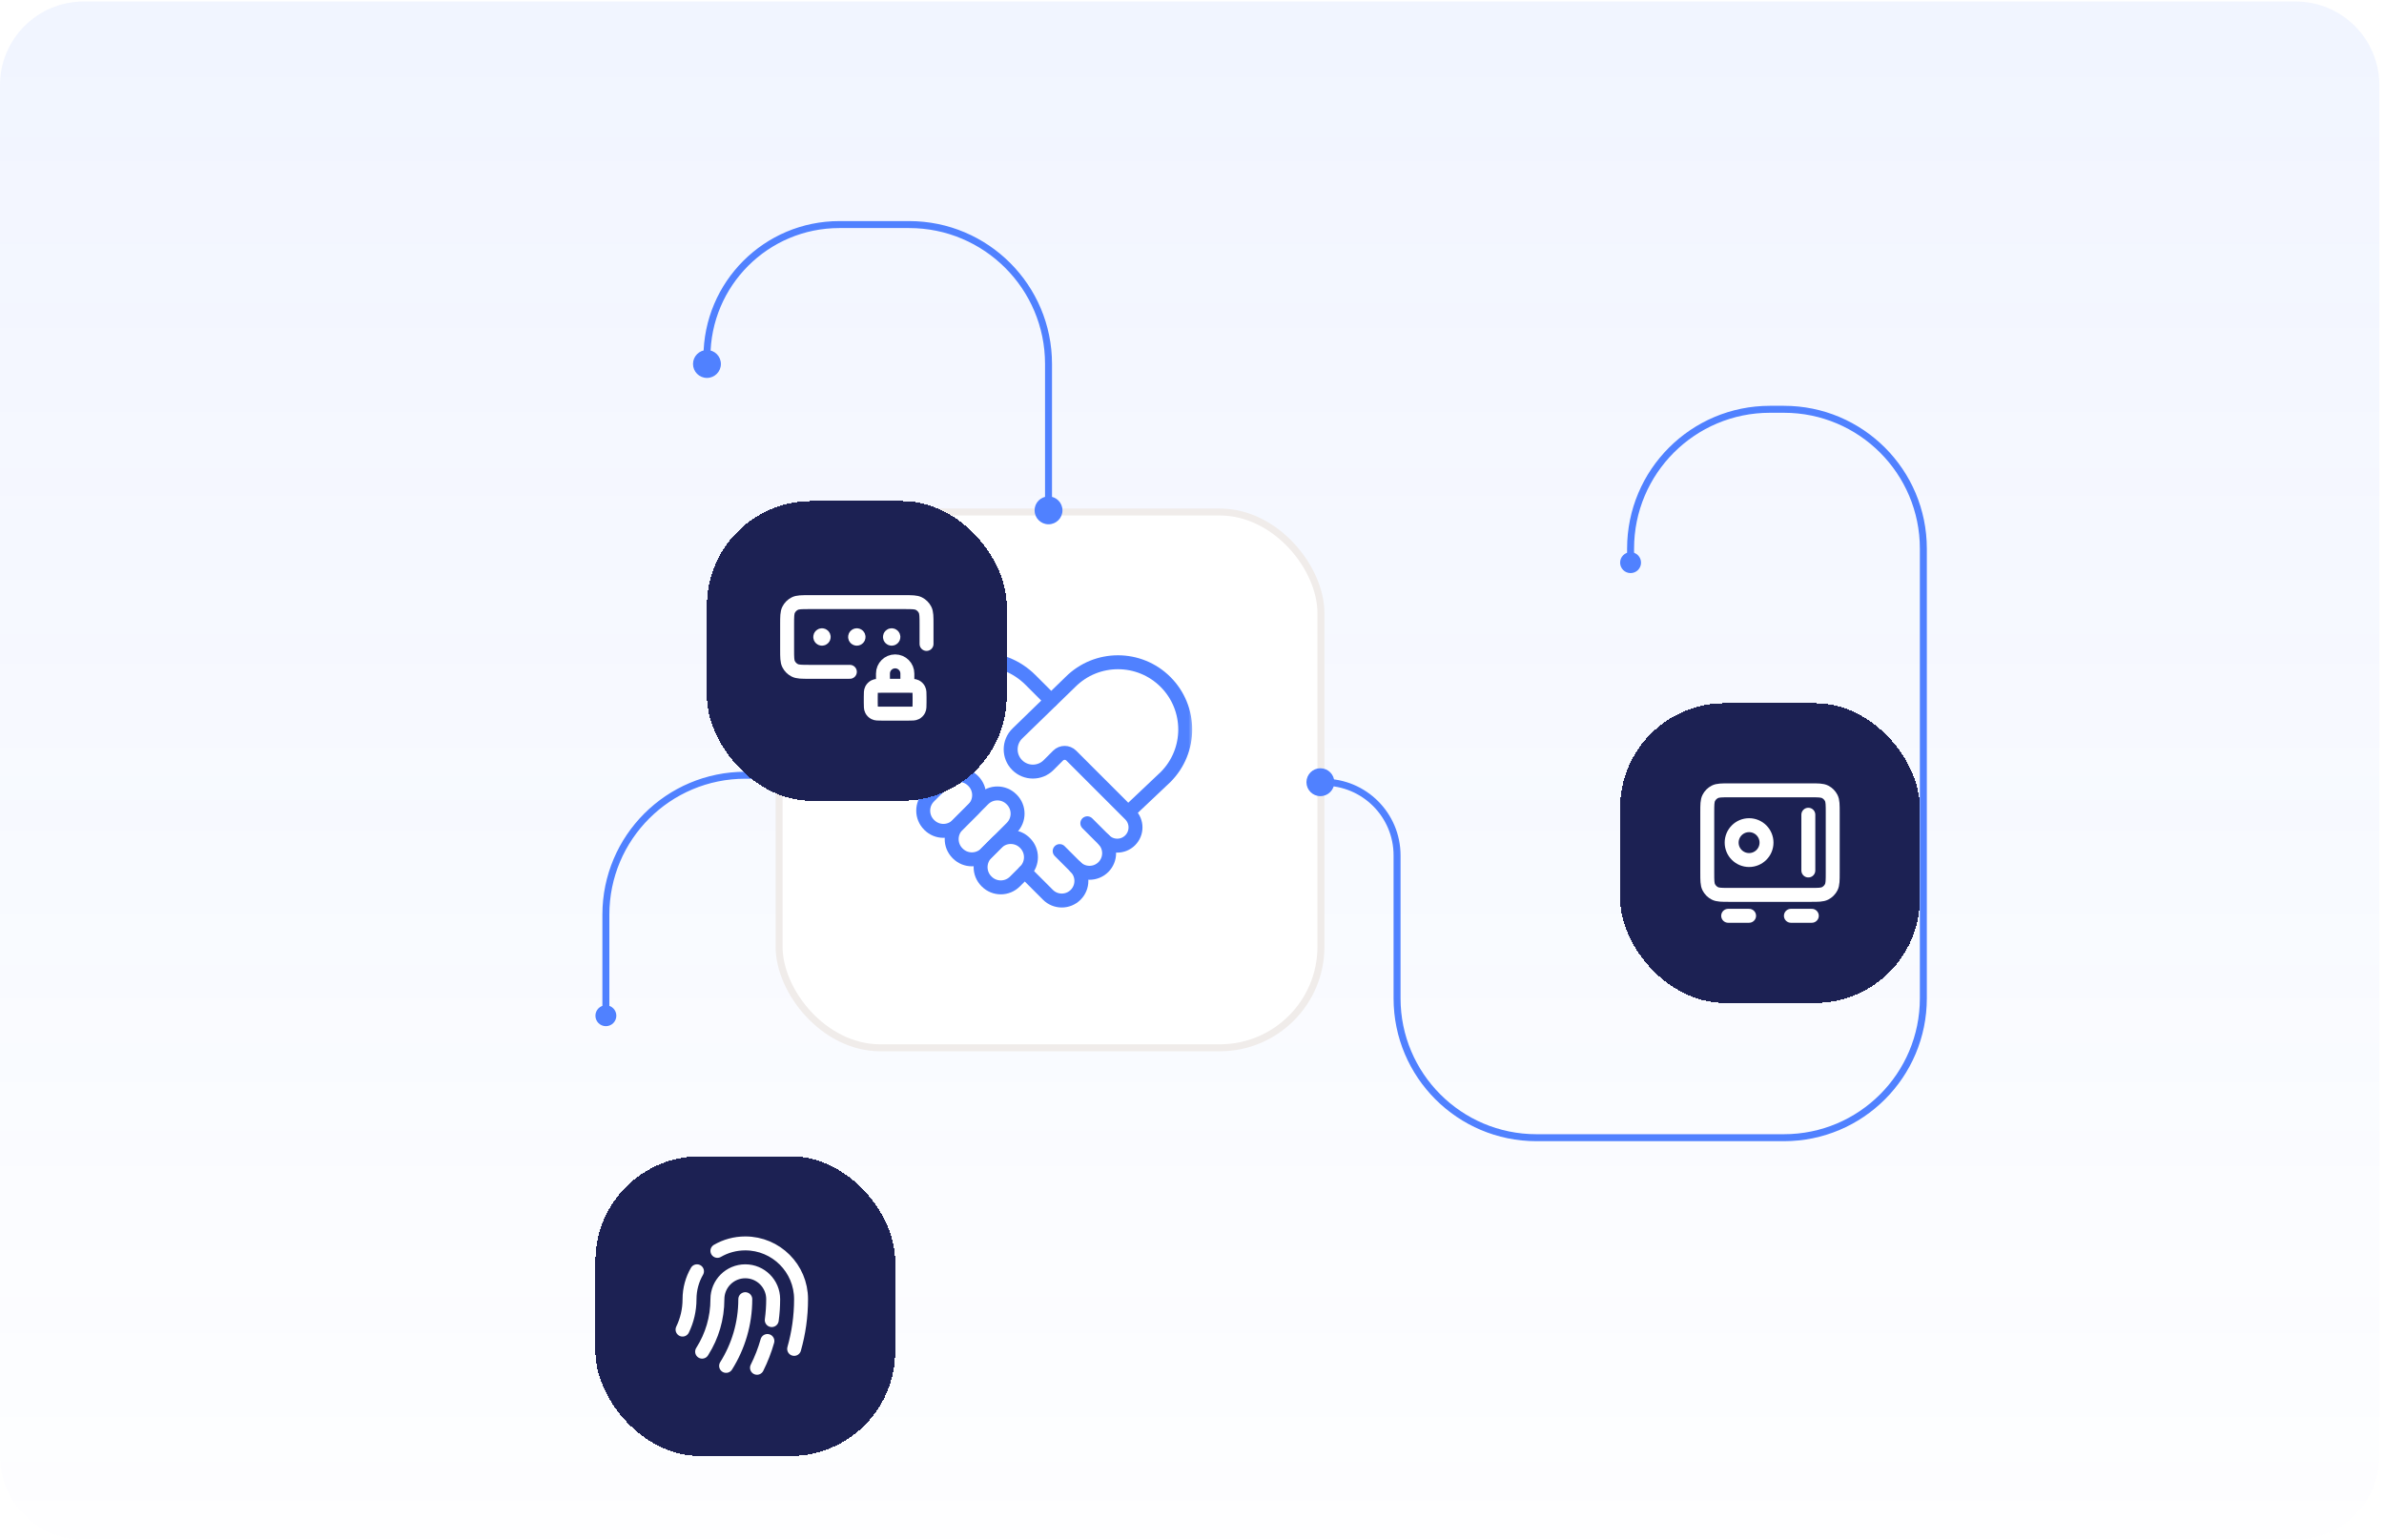
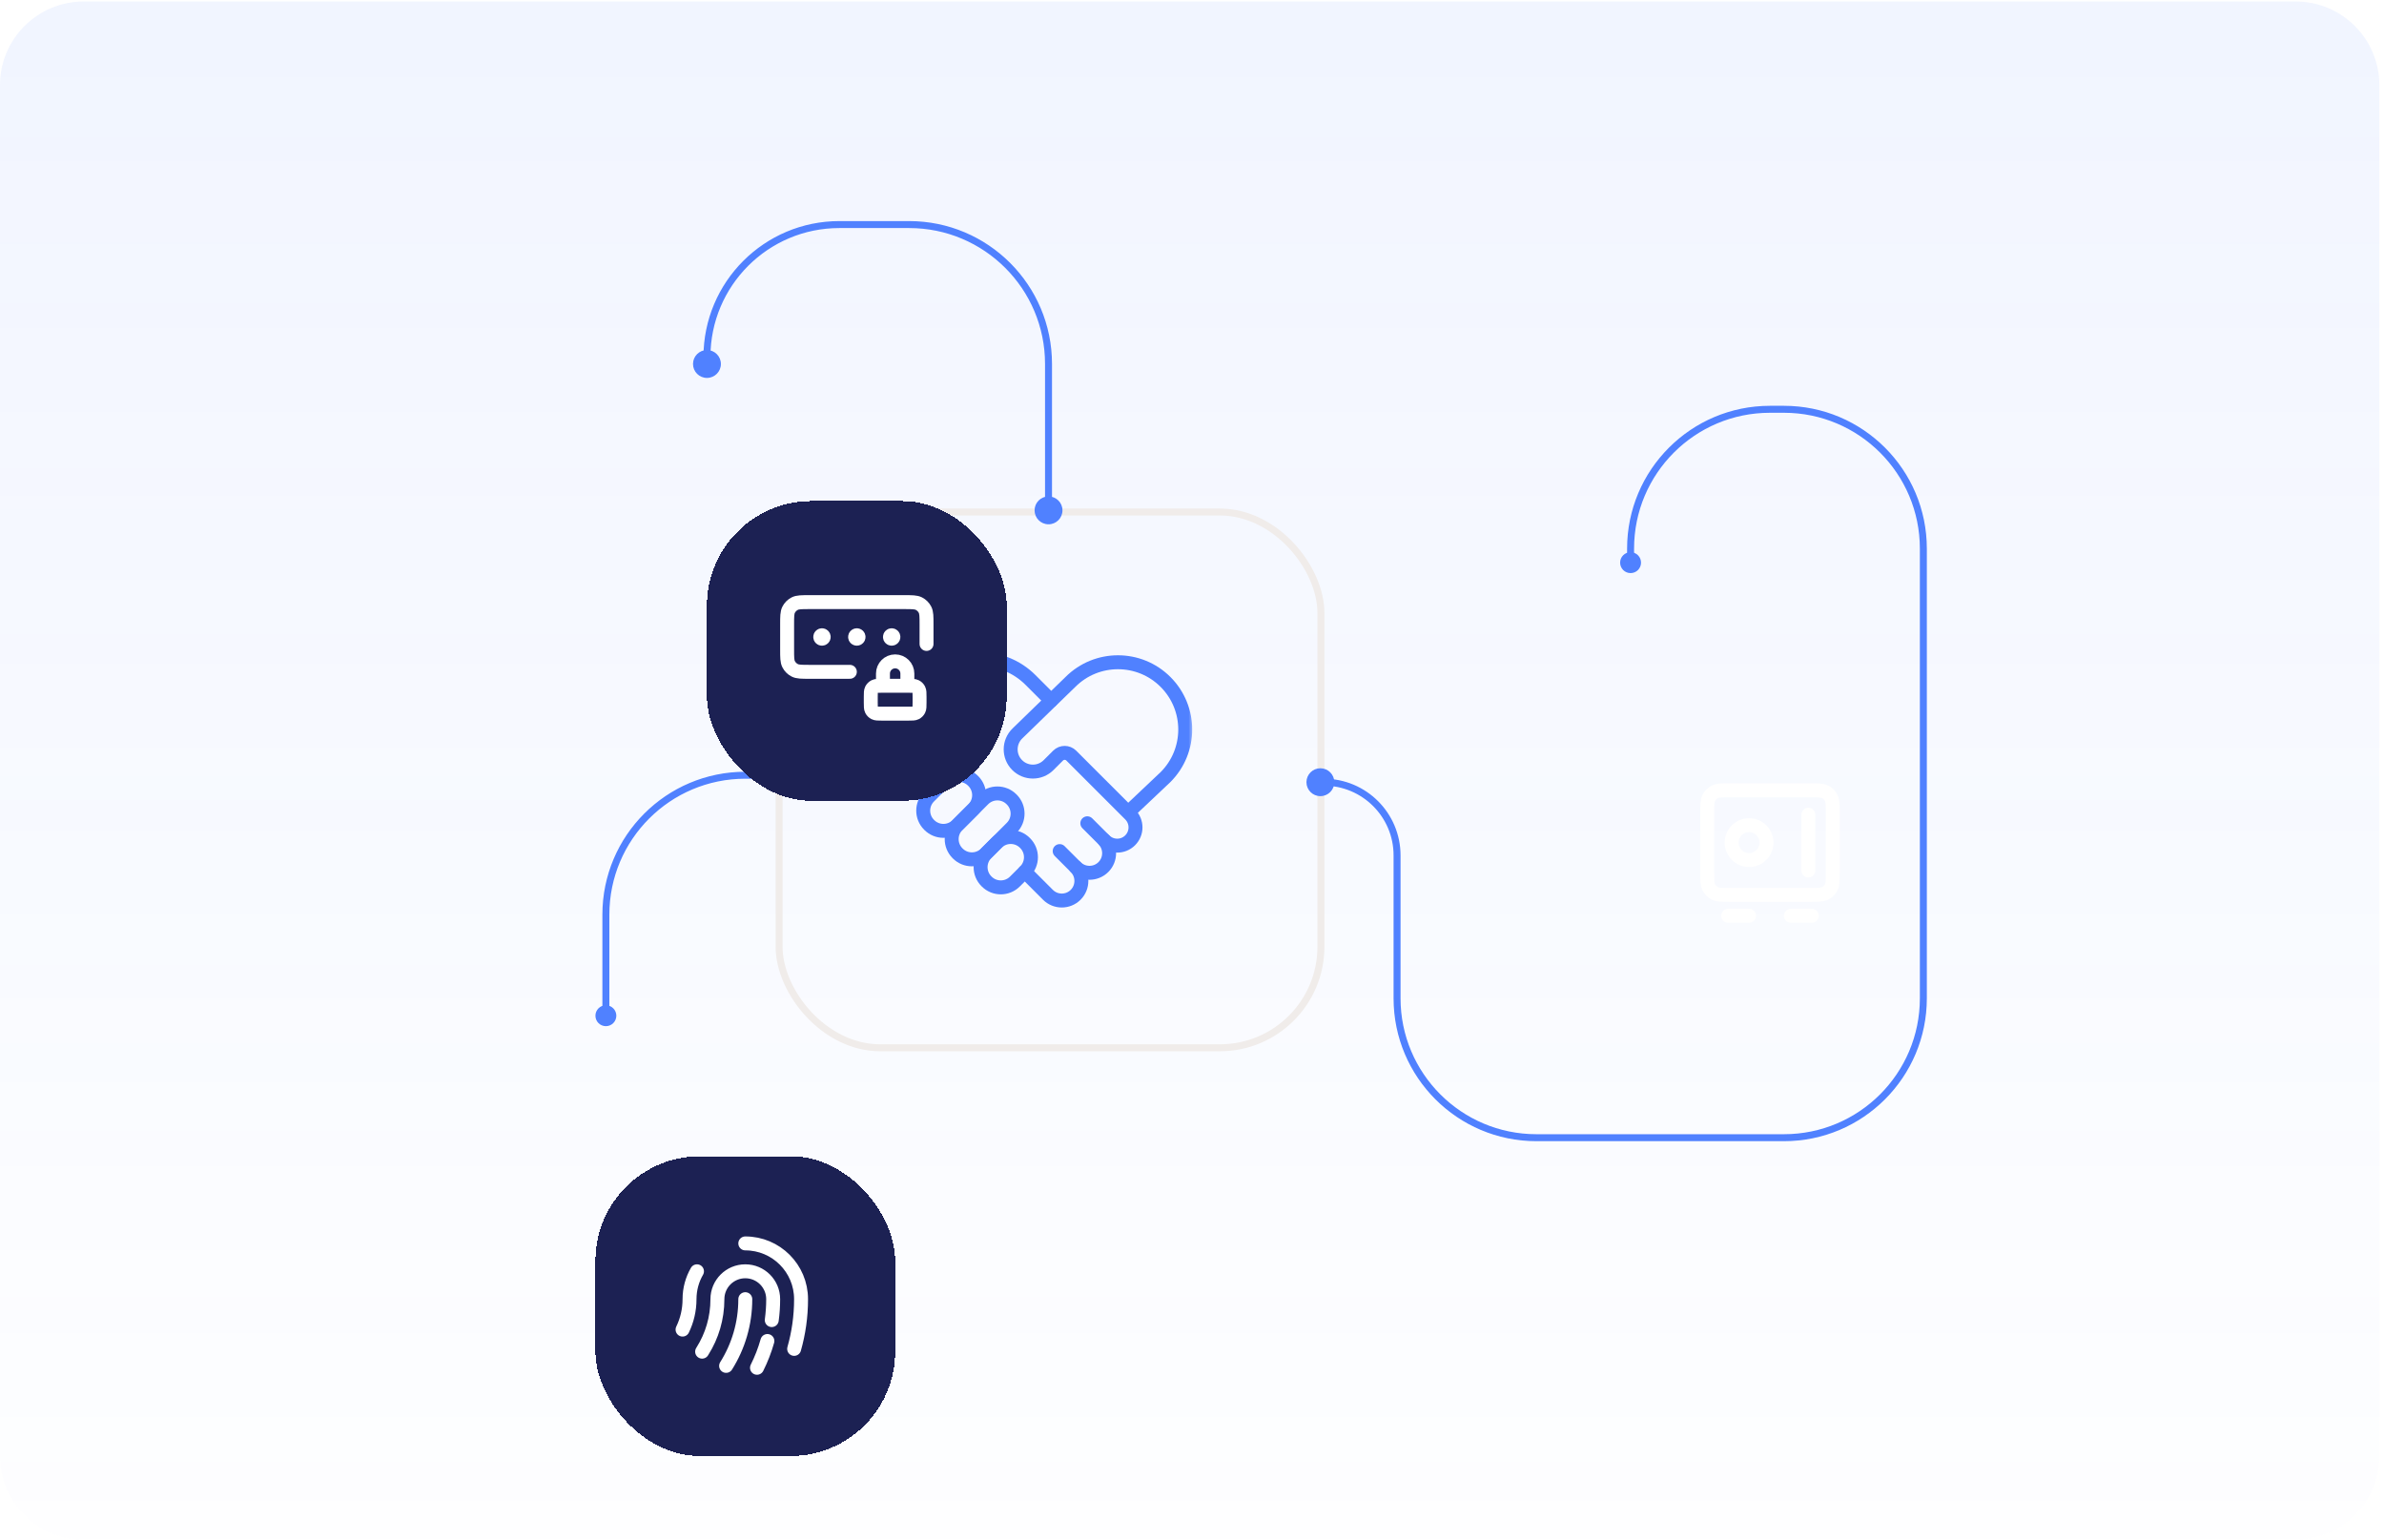
<svg xmlns="http://www.w3.org/2000/svg" width="342" height="221" viewBox="0 0 342 221" fill="none">
  <g clip-path="url(#clip0_7305_16869)">
    <path d="M0 12.217C0 5.589 5.373 0.217 12 0.217H329.333C335.961 0.217 341.333 5.589 341.333 12.217V208.882C341.333 215.509 335.961 220.882 329.333 220.882H12C5.373 220.882 0 215.509 0 208.882V12.217Z" fill="url(#paint0_linear_7305_16869)" fill-opacity="0.08" />
    <path d="M86.917 145.217V131.217C86.917 120.171 95.871 111.217 106.917 111.217H110.417M101.417 51.217V51.217C101.417 40.723 109.923 32.217 120.417 32.217H130.417C141.462 32.217 150.417 41.171 150.417 52.217V71.717M189.917 112.217V112.217C195.716 112.217 200.417 116.918 200.417 122.717V143.217C200.417 154.262 209.371 163.217 220.417 163.217H255.917C266.962 163.217 275.917 154.262 275.917 143.217V78.717C275.917 67.671 266.962 58.717 255.917 58.717H253.917C242.871 58.717 233.917 67.671 233.917 78.717V80.217" stroke="#5081FF" />
    <g filter="url(#filter0_d_7305_16869)">
      <rect x="65.417" y="145.882" width="43" height="43" rx="15" fill="#1C2153" shape-rendering="crispEdges" />
-       <path d="M80.724 173.912C80.741 173.882 80.759 173.853 80.778 173.823C82.132 171.67 82.917 169.124 82.917 166.382C82.917 164.173 84.707 162.382 86.917 162.382C89.126 162.382 90.917 164.173 90.917 166.382C90.917 167.399 90.847 168.4 90.713 169.382M88.596 176.225C89.208 175.004 89.709 173.719 90.087 172.382M93.926 173.514C94.571 171.248 94.917 168.855 94.917 166.382C94.917 161.964 91.335 158.382 86.917 158.382C85.46 158.382 84.093 158.771 82.917 159.452M77.917 170.746C78.557 169.427 78.917 167.946 78.917 166.382C78.917 164.925 79.306 163.559 79.987 162.382M86.916 166.382C86.916 169.899 85.908 173.181 84.164 175.953" stroke="white" stroke-width="2" stroke-linecap="round" stroke-linejoin="round" />
+       <path d="M80.724 173.912C80.741 173.882 80.759 173.853 80.778 173.823C82.132 171.67 82.917 169.124 82.917 166.382C82.917 164.173 84.707 162.382 86.917 162.382C89.126 162.382 90.917 164.173 90.917 166.382C90.917 167.399 90.847 168.4 90.713 169.382M88.596 176.225C89.208 175.004 89.709 173.719 90.087 172.382M93.926 173.514C94.571 171.248 94.917 168.855 94.917 166.382C94.917 161.964 91.335 158.382 86.917 158.382M77.917 170.746C78.557 169.427 78.917 167.946 78.917 166.382C78.917 164.925 79.306 163.559 79.987 162.382M86.916 166.382C86.916 169.899 85.908 173.181 84.164 175.953" stroke="white" stroke-width="2" stroke-linecap="round" stroke-linejoin="round" />
    </g>
    <g filter="url(#filter1_d_7305_16869)">
-       <rect x="212.417" y="80.882" width="43" height="43" rx="15" fill="#1C2153" shape-rendering="crispEdges" />
      <path d="M227.917 111.382H230.917M236.917 111.382H239.917M239.417 96.882V104.882M224.917 96.582L224.917 105.182C224.917 106.302 224.917 106.862 225.135 107.29C225.326 107.666 225.632 107.972 226.009 108.164C226.437 108.382 226.997 108.382 228.117 108.382L239.717 108.382C240.837 108.382 241.397 108.382 241.825 108.164C242.201 107.972 242.507 107.666 242.699 107.29C242.917 106.862 242.917 106.302 242.917 105.182V96.582C242.917 95.462 242.917 94.902 242.699 94.474C242.507 94.097 242.201 93.792 241.825 93.6C241.397 93.382 240.837 93.382 239.717 93.382L228.117 93.382C226.997 93.382 226.437 93.382 226.009 93.6C225.632 93.792 225.326 94.097 225.135 94.474C224.917 94.902 224.917 95.462 224.917 96.582ZM233.417 100.882C233.417 102.263 232.297 103.382 230.917 103.382C229.536 103.382 228.417 102.263 228.417 100.882C228.417 99.501 229.536 98.382 230.917 98.382C232.297 98.382 233.417 99.501 233.417 100.882Z" stroke="white" stroke-width="2" stroke-linecap="round" stroke-linejoin="round" />
    </g>
-     <rect x="111.768" y="73.455" width="77.727" height="76.862" rx="14.5" fill="white" />
    <rect x="111.768" y="73.455" width="77.727" height="76.862" rx="14.5" stroke="#F0ECEA" />
    <mask id="mask0_7305_16869" style="mask-type:luminance" maskUnits="userSpaceOnUse" x="129" y="90" width="43" height="43">
      <path d="M129.268 90.886H171.268V132.886H129.268V90.886Z" fill="white" />
    </mask>
    <g mask="url(#mask0_7305_16869)">
      <path d="M161.835 116.555L167.202 111.48C170.97 107.712 170.97 101.603 167.202 97.835C163.434 94.067 157.325 94.067 153.557 97.835L145.957 105.219C144.678 106.457 144.661 108.503 145.92 109.761C147.164 111.006 149.181 111.006 150.426 109.761L151.786 108.401C152.309 107.878 153.158 107.878 153.681 108.401L162.128 116.847C163.151 117.87 163.151 119.528 162.128 120.551C161.105 121.574 159.447 121.574 158.424 120.551" stroke="#5081FF" stroke-width="2" stroke-miterlimit="10" stroke-linecap="round" stroke-linejoin="round" />
      <path d="M152.017 122.098L154.311 124.39C155.409 125.488 157.188 125.488 158.287 124.39C159.385 123.292 159.385 121.512 158.287 120.413L155.982 118.109" stroke="#5081FF" stroke-width="2" stroke-miterlimit="10" stroke-linecap="round" stroke-linejoin="round" />
      <path d="M150.779 100.495L147.835 97.552C143.871 93.588 137.445 93.588 133.482 97.552C129.518 101.515 129.518 107.942 133.482 111.905L134.564 112.988" stroke="#5081FF" stroke-width="2" stroke-miterlimit="10" stroke-linecap="round" stroke-linejoin="round" />
      <path d="M141.51 126.43L141.546 126.466C142.664 127.584 144.476 127.584 145.594 126.466L147.059 125.002C148.177 123.884 148.177 122.071 147.059 120.953L147.023 120.917C145.905 119.799 144.092 119.799 142.974 120.917L141.51 122.382C140.392 123.5 140.392 125.312 141.51 126.43Z" stroke="#5081FF" stroke-width="2" stroke-miterlimit="10" stroke-linecap="round" stroke-linejoin="round" />
      <path d="M137.363 122.408L137.399 122.444C138.517 123.562 140.329 123.562 141.447 122.444L145.141 118.751C146.258 117.633 146.258 115.821 145.141 114.703L145.104 114.667C143.986 113.549 142.174 113.549 141.056 114.667L137.363 118.36C136.245 119.478 136.245 121.29 137.363 122.408Z" stroke="#5081FF" stroke-width="2" stroke-miterlimit="10" stroke-linecap="round" stroke-linejoin="round" />
      <path d="M133.279 118.323L133.316 118.359C134.433 119.477 136.246 119.477 137.364 118.359L139.623 116.099C140.741 114.981 140.741 113.169 139.623 112.051L139.587 112.015C138.469 110.897 136.657 110.897 135.539 112.015L133.279 114.274C132.161 115.392 132.161 117.205 133.279 118.323Z" stroke="#5081FF" stroke-width="2" stroke-miterlimit="10" stroke-linecap="round" stroke-linejoin="round" />
      <path d="M147.016 125.053L150.332 128.369C151.43 129.467 153.211 129.467 154.309 128.369C155.407 127.271 155.407 125.49 154.309 124.392" stroke="#5081FF" stroke-width="2" stroke-miterlimit="10" stroke-linecap="round" stroke-linejoin="round" />
    </g>
    <circle cx="111.417" cy="111.217" r="2" fill="#5081FF" />
    <circle cx="101.417" cy="52.217" r="2" fill="#5081FF" />
    <circle cx="150.417" cy="73.217" r="2" fill="#5081FF" />
    <circle cx="189.417" cy="112.217" r="2" fill="#5081FF" />
    <circle cx="86.917" cy="145.717" r="1.5" fill="#5081FF" />
    <circle cx="233.917" cy="80.717" r="1.5" fill="#5081FF" />
    <g filter="url(#filter2_d_7305_16869)">
      <rect x="81.417" y="51.882" width="43" height="43" rx="15" fill="#1C2153" shape-rendering="crispEdges" />
      <path d="M112.917 72.382V69.582C112.917 68.462 112.917 67.902 112.699 67.474C112.507 67.097 112.201 66.792 111.825 66.6C111.397 66.382 110.837 66.382 109.717 66.382H96.117C94.997 66.382 94.436 66.382 94.009 66.6C93.632 66.792 93.326 67.097 93.135 67.474C92.917 67.902 92.917 68.462 92.917 69.582V73.182C92.917 74.302 92.917 74.862 93.135 75.29C93.326 75.666 93.632 75.972 94.009 76.164C94.436 76.382 94.997 76.382 96.117 76.382H101.917M102.917 71.382H102.922M107.917 71.382H107.922M97.917 71.382H97.922M110.167 78.382V76.632C110.167 75.665 109.383 74.882 108.417 74.882C107.45 74.882 106.667 75.665 106.667 76.632V78.382M103.167 71.382C103.167 71.52 103.055 71.632 102.917 71.632C102.779 71.632 102.667 71.52 102.667 71.382C102.667 71.244 102.779 71.132 102.917 71.132C103.055 71.132 103.167 71.244 103.167 71.382ZM108.167 71.382C108.167 71.52 108.055 71.632 107.917 71.632C107.779 71.632 107.667 71.52 107.667 71.382C107.667 71.244 107.779 71.132 107.917 71.132C108.055 71.132 108.167 71.244 108.167 71.382ZM98.167 71.382C98.167 71.52 98.055 71.632 97.917 71.632C97.779 71.632 97.667 71.52 97.667 71.382C97.667 71.244 97.779 71.132 97.917 71.132C98.055 71.132 98.167 71.244 98.167 71.382ZM106.517 82.382H110.317C110.877 82.382 111.157 82.382 111.371 82.273C111.559 82.177 111.712 82.024 111.808 81.836C111.917 81.622 111.917 81.342 111.917 80.782V79.982C111.917 79.422 111.917 79.142 111.808 78.928C111.712 78.74 111.559 78.587 111.371 78.491C111.157 78.382 110.877 78.382 110.317 78.382H106.517C105.957 78.382 105.677 78.382 105.463 78.491C105.275 78.587 105.122 78.74 105.026 78.928C104.917 79.142 104.917 79.422 104.917 79.982V80.782C104.917 81.342 104.917 81.622 105.026 81.836C105.122 82.024 105.275 82.177 105.463 82.273C105.677 82.382 105.957 82.382 106.517 82.382Z" stroke="white" stroke-width="2" stroke-linecap="round" stroke-linejoin="round" />
    </g>
  </g>
  <defs>
    <filter id="filter0_d_7305_16869" x="-14.583" y="65.882" width="243" height="243" filterUnits="userSpaceOnUse" color-interpolation-filters="sRGB">
      <feFlood flood-opacity="0" result="BackgroundImageFix" />
      <feColorMatrix in="SourceAlpha" type="matrix" values="0 0 0 0 0 0 0 0 0 0 0 0 0 0 0 0 0 0 127 0" result="hardAlpha" />
      <feOffset dx="20" dy="20" />
      <feGaussianBlur stdDeviation="50" />
      <feComposite in2="hardAlpha" operator="out" />
      <feColorMatrix type="matrix" values="0 0 0 0 0.312 0 0 0 0 0.505 0 0 0 0 1 0 0 0 0.2 0" />
      <feBlend mode="normal" in2="BackgroundImageFix" result="effect1_dropShadow_7305_16869" />
      <feBlend mode="normal" in="SourceGraphic" in2="effect1_dropShadow_7305_16869" result="shape" />
    </filter>
    <filter id="filter1_d_7305_16869" x="132.417" y="0.882" width="243" height="243" filterUnits="userSpaceOnUse" color-interpolation-filters="sRGB">
      <feFlood flood-opacity="0" result="BackgroundImageFix" />
      <feColorMatrix in="SourceAlpha" type="matrix" values="0 0 0 0 0 0 0 0 0 0 0 0 0 0 0 0 0 0 127 0" result="hardAlpha" />
      <feOffset dx="20" dy="20" />
      <feGaussianBlur stdDeviation="50" />
      <feComposite in2="hardAlpha" operator="out" />
      <feColorMatrix type="matrix" values="0 0 0 0 0.312 0 0 0 0 0.505 0 0 0 0 1 0 0 0 0.2 0" />
      <feBlend mode="normal" in2="BackgroundImageFix" result="effect1_dropShadow_7305_16869" />
      <feBlend mode="normal" in="SourceGraphic" in2="effect1_dropShadow_7305_16869" result="shape" />
    </filter>
    <filter id="filter2_d_7305_16869" x="1.417" y="-28.118" width="243" height="243" filterUnits="userSpaceOnUse" color-interpolation-filters="sRGB">
      <feFlood flood-opacity="0" result="BackgroundImageFix" />
      <feColorMatrix in="SourceAlpha" type="matrix" values="0 0 0 0 0 0 0 0 0 0 0 0 0 0 0 0 0 0 127 0" result="hardAlpha" />
      <feOffset dx="20" dy="20" />
      <feGaussianBlur stdDeviation="50" />
      <feComposite in2="hardAlpha" operator="out" />
      <feColorMatrix type="matrix" values="0 0 0 0 0.312 0 0 0 0 0.505 0 0 0 0 1 0 0 0 0.2 0" />
      <feBlend mode="normal" in2="BackgroundImageFix" result="effect1_dropShadow_7305_16869" />
      <feBlend mode="normal" in="SourceGraphic" in2="effect1_dropShadow_7305_16869" result="shape" />
    </filter>
    <linearGradient id="paint0_linear_7305_16869" x1="170.667" y1="0.217" x2="170.667" y2="220.882" gradientUnits="userSpaceOnUse">
      <stop stop-color="#5081FF" />
      <stop offset="1" stop-color="#5081FF" stop-opacity="0.1" />
    </linearGradient>
    <clipPath id="clip0_7305_16869">
      <path d="M0 12.217C0 5.589 5.373 0.217 12 0.217H329.333C335.961 0.217 341.333 5.589 341.333 12.217V208.882C341.333 215.509 335.961 220.882 329.333 220.882H12C5.373 220.882 0 215.509 0 208.882V12.217Z" fill="white" />
    </clipPath>
  </defs>
</svg>